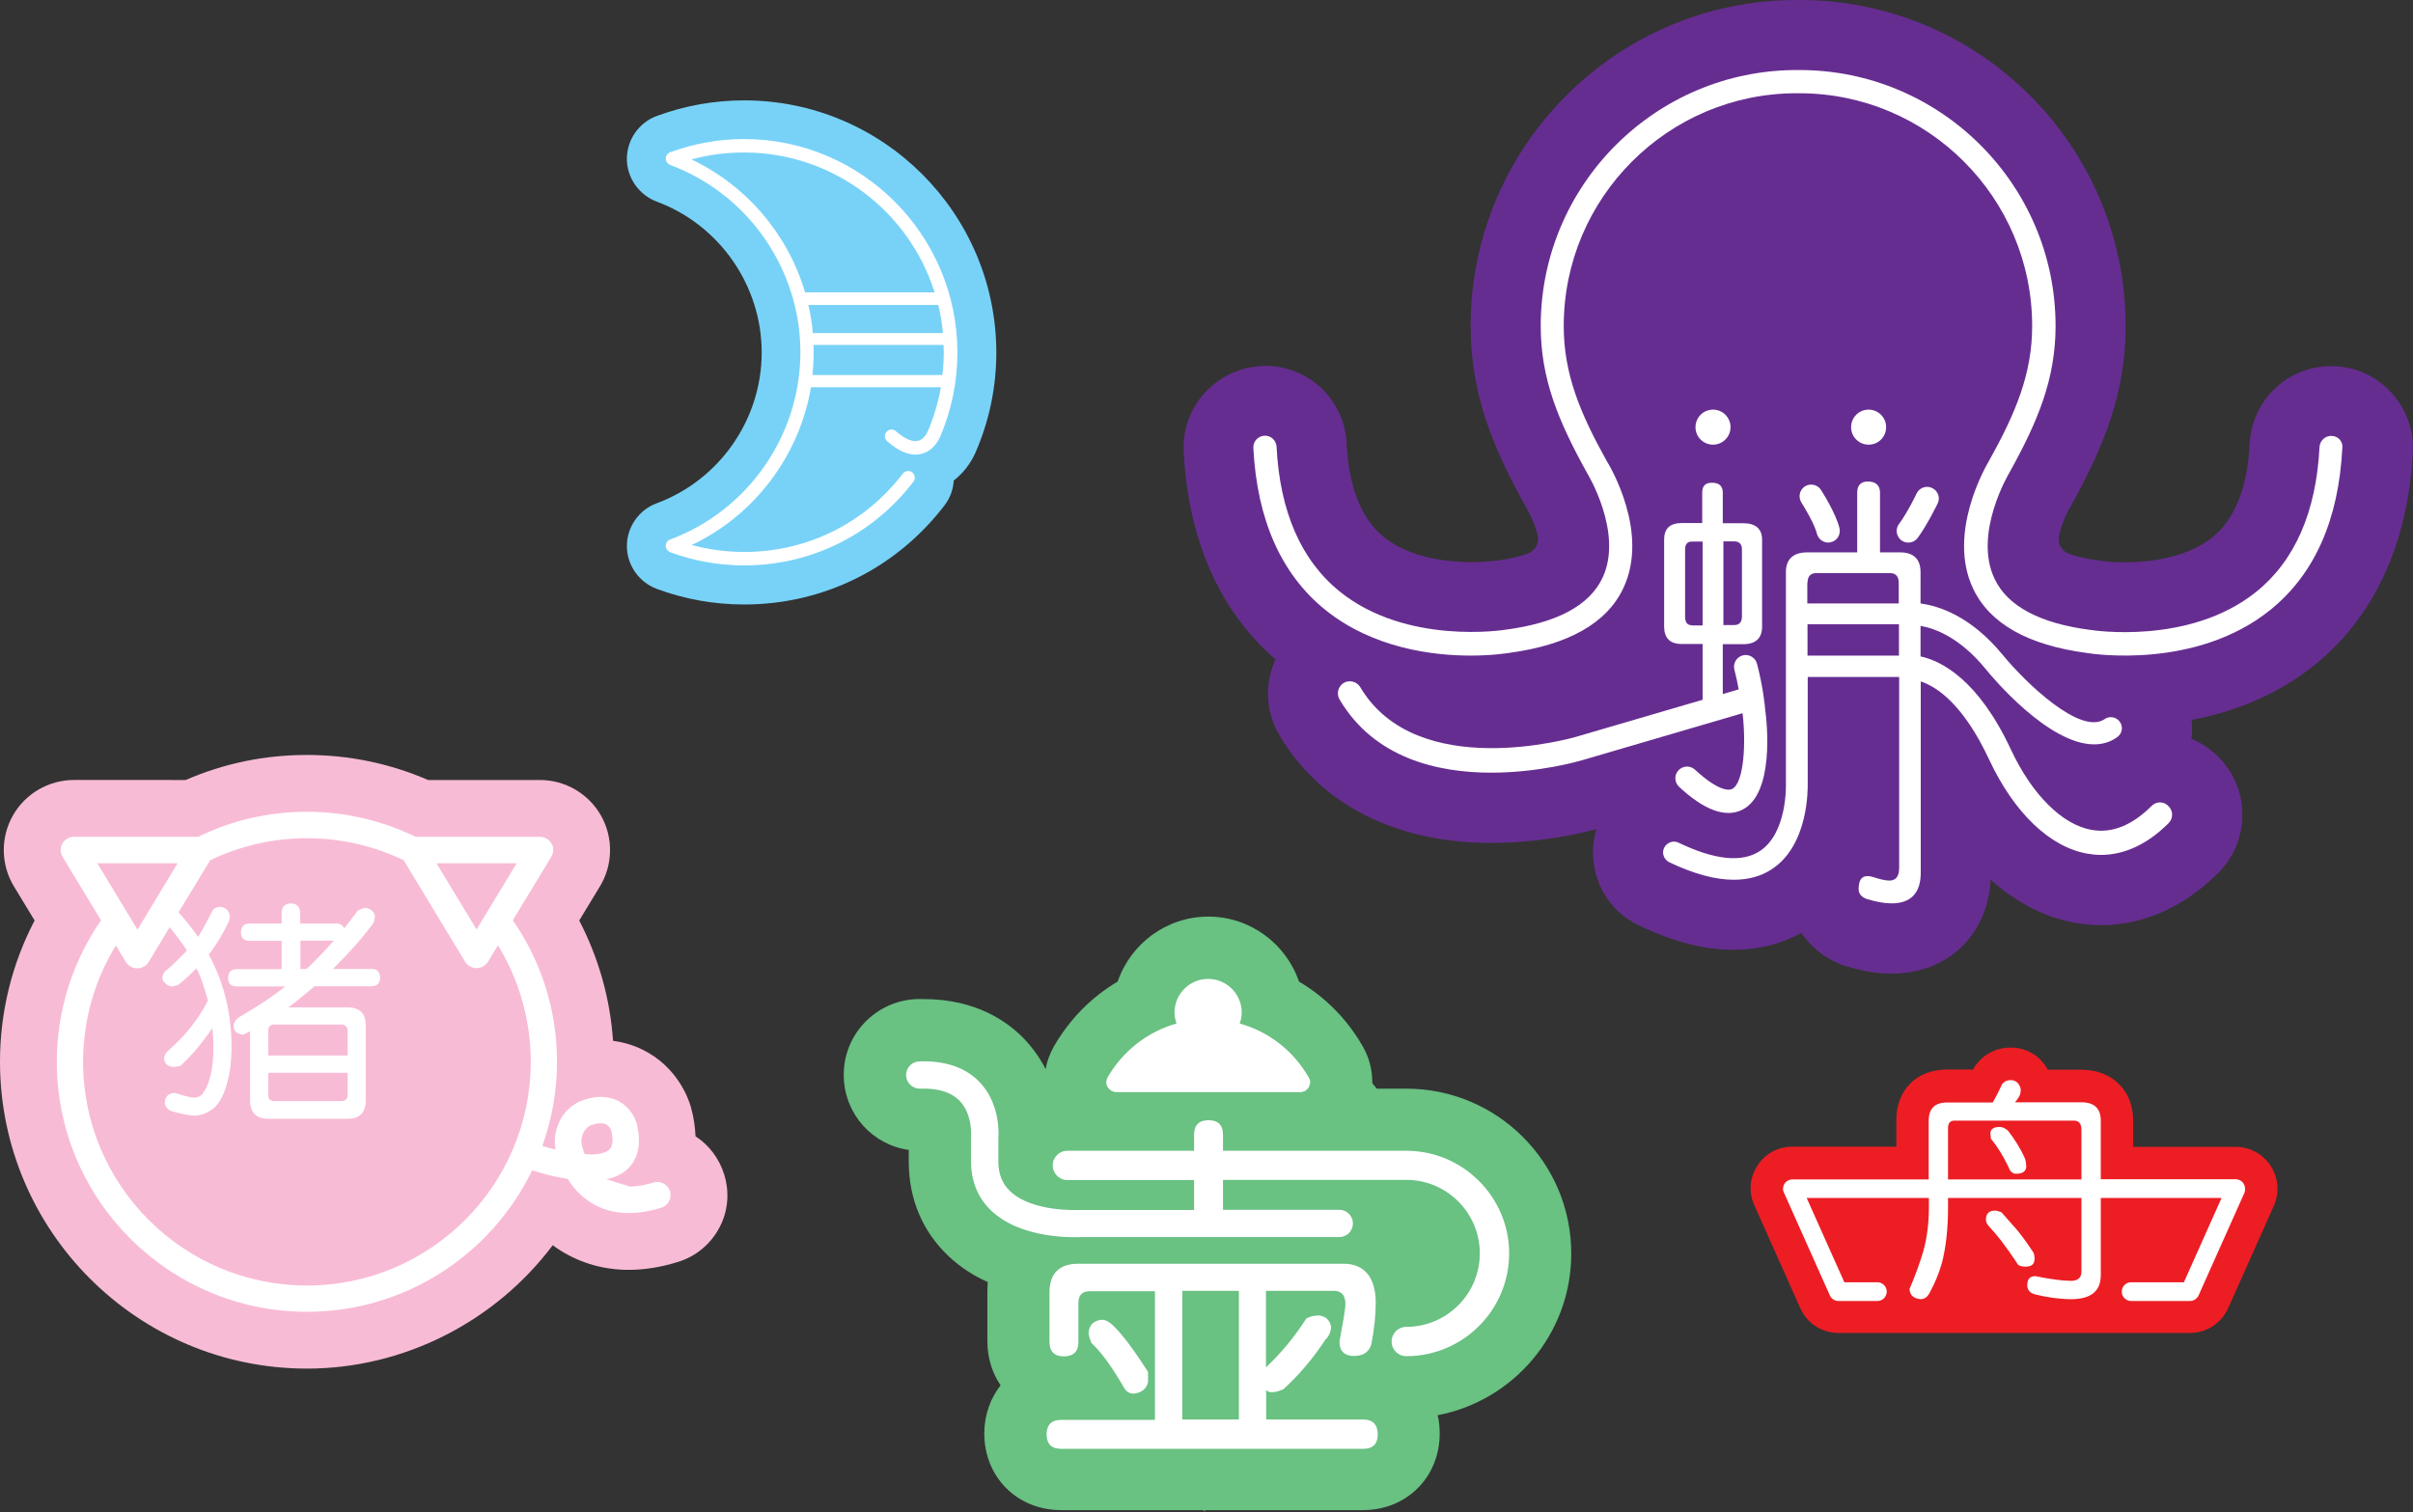
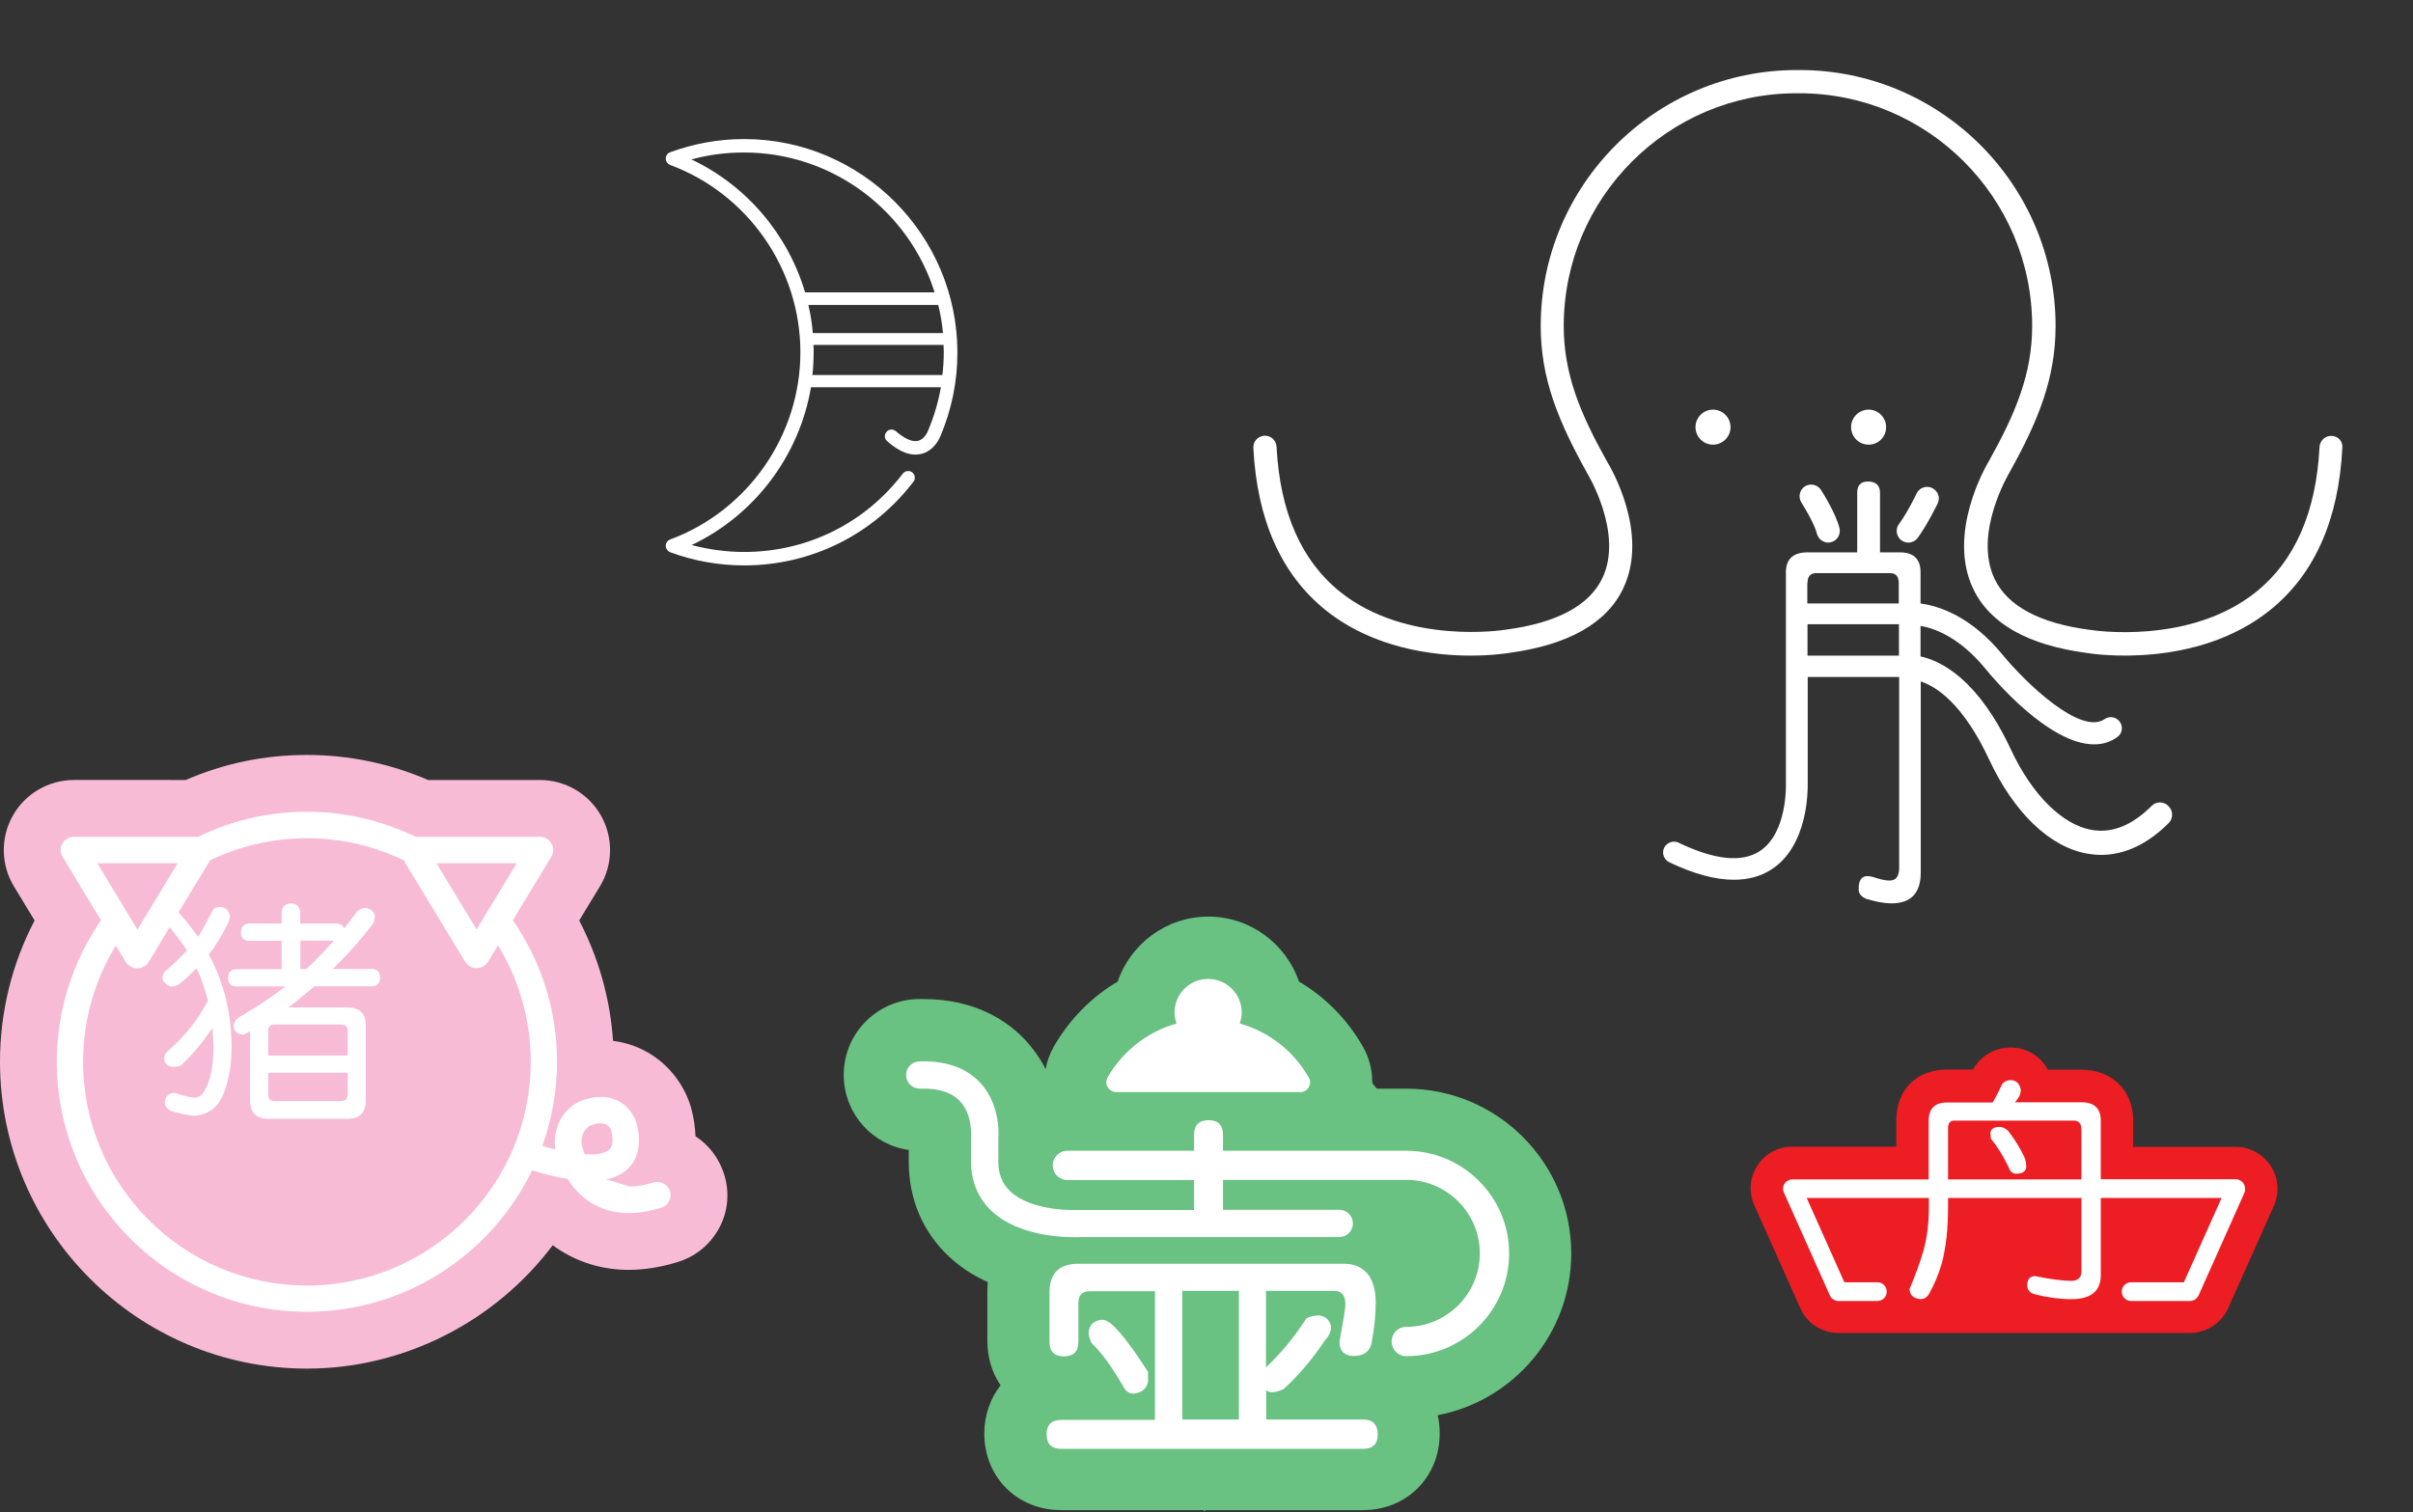
<svg xmlns="http://www.w3.org/2000/svg" version="1.1" id="Layer_1" x="0px" y="0px" viewBox="0 0 1184.8 742.7" style="enable-background:new 0 0 1184.8 742.7;" xml:space="preserve">
  <rect x="0" y="0" width="1184.8" height="742.7" fill="#333333" stroke="none" />
  <style type="text/css">
	.st0{fill:#78D2F7;}
	.st1{fill:#FFFFFF;}
	.st2{fill:#F8BBD5;}
	.st3{fill:#ED1D24;}
	.st4{fill:#662D91;}
	.st5{fill:#69C182;}
</style>
-   <path class="st0" d="M365.4,49.3c-14.8,0-29.2,2.6-43,7.7c-8.7,3.2-14.6,11.7-14.6,21c0,9.3,5.9,17.7,14.6,21  c30.8,11.4,51.6,41.2,51.6,74.1c0,32.9-20.7,62.7-51.6,74.1c-8.7,3.2-14.6,11.7-14.6,21c0,9.3,5.9,17.7,14.6,21  c13.7,5.1,28.2,7.7,43,7.7c38.8,0,74.6-17.7,98.3-48.6c2.8-3.6,4.3-7.8,4.6-12.3c6.7-5.1,9.9-11.8,11.1-14.7  c6.5-15.3,9.8-31.5,9.8-48.2C489.1,104.8,433.6,49.3,365.4,49.3" />
  <path class="st1" d="M398.9,184.2c0.4-3.7,0.6-7.5,0.6-11.3c0-1.2,0-2.3-0.1-3.5h63.9c0,1.2,0.1,2.3,0.1,3.5c0,3.8-0.2,7.5-0.7,11.3  H398.9z M339.5,78.3c8.4-2.3,17-3.4,25.8-3.4c43.8,0,81.1,28.9,93.6,68.7h-23.3h-40.3C386.9,115.2,366.7,91.2,339.5,78.3   M396.9,149.8h63.8c1.1,4.5,1.9,9.1,2.3,13.8h-63.9C398.7,158.9,398,154.3,396.9,149.8 M365.4,68.3c-12.5,0-24.7,2.2-36.4,6.5  c-1.3,0.5-2.1,1.7-2.1,3.1c0,1.4,0.9,2.6,2.1,3.1c38.3,14.2,64,51.2,64,92s-25.7,77.8-64,92c-1.3,0.5-2.1,1.7-2.1,3.1  c0,1.4,0.9,2.6,2.1,3.1c11.6,4.3,23.9,6.5,36.4,6.5c32.8,0,63.1-15,83.1-41.1c1.1-1.4,0.8-3.5-0.6-4.6c-1.4-1.1-3.5-0.8-4.6,0.6  c-18.7,24.5-47.1,38.5-77.9,38.5c-8.8,0-17.4-1.2-25.8-3.4c31-14.7,52.9-43.9,58.6-77.5h5.6h58.2c-1.3,7.3-3.4,14.4-6.3,21.3  c0,0,0,0.1-0.1,0.2c0,0-1.5,4-4.8,4.8c-2.8,0.7-6.5-0.9-10.9-4.7c-1.4-1.2-3.4-1.1-4.6,0.3c-1.2,1.4-1.1,3.4,0.3,4.6  c6.1,5.4,11.8,7.5,16.9,6.2c6.3-1.6,8.9-7.8,9.3-8.8c5.5-13,8.3-26.8,8.3-41C470,115.3,423,68.3,365.4,68.3" />
  <path class="st2" d="M355.6,576.9c-2.5-8-7.5-14.5-14.1-18.8c-0.2-4.4-0.8-9-2.1-13.7c-0.1-0.4-0.2-0.8-0.3-1.1  c-1.3-4.4-6.9-19.5-23.5-27.7c-4.6-2.3-9.5-3.7-14.6-4.4c-1.4-20.7-7.1-40.8-16.6-59.1l10.2-16.8c6.4-10.6,6.6-23.9,0.5-34.7  c-6.1-10.8-17.6-17.5-30-17.5h-54.9c-18.8-8.1-38.8-12.3-59.5-12.3c-20.7,0-40.7,4.1-59.5,12.3H36.3c-12.4,0-23.9,6.7-30,17.5  c-6.1,10.8-5.9,24.1,0.5,34.7L17,452.1C5.8,473.5,0,497.2,0,521.5c0,83.1,67.6,150.7,150.7,150.7c47.7,0,92.5-23.1,120.7-60.6  c1.3,1,2.7,1.9,4.1,2.8c9.9,6.1,21.1,9.3,33.2,9.3c7.7,0,15.9-1.3,24.2-3.9c8.8-2.7,16-8.7,20.3-16.8  C357.5,595,358.3,585.7,355.6,576.9" />
  <path class="st1" d="M150.5,475.9h-3V462h16.4c-2.3,2.5-4.6,5.2-7.1,7.7C154.8,471.8,152.8,473.8,150.5,475.9 M167.5,503.2  c2.1,0,3.2,1.1,3.2,3.2v12h-39v-12c0-2.1,1-3.2,3.1-3.2H167.5z M170.7,537.7c0,2.1-1.1,3.1-3.2,3.1h-32.7c-2.1,0-3.1-1-3.1-3.1  v-10.8h39V537.7z M182.8,475.9h-19.3c0.8-0.8,1.6-1.7,2.5-2.6c6.3-6.2,12-12.8,17.2-19.7c0.5-0.9,0.8-2.1,0.9-3.7  c-0.5-2.3-2.1-3.6-4.9-4c-0.9,0.1-2.1,0.6-3.6,1.4c-2.1,3-4.4,5.8-6.6,8.7c-0.6-1.5-1.8-2.3-3.7-2.4h-17.9v-5.4  c-0.2-2.9-1.7-4.4-4.5-4.5c-3,0.1-4.5,1.6-4.6,4.5v5.4h-16c-2.6,0.1-4,1.6-4,4.5c0,2.5,1.4,3.9,4,4h16v13.9h-22.3  c-2.6,0.1-4,1.6-4,4.5c0,2.5,1.4,3.9,4,4h24.1c-5.5,4.4-12.6,9.2-21.3,14.3c-2.7,1.3-4.1,3.1-4.1,5.4c0.2,2.4,1.9,3.8,4.9,4  c0,0,0.3-0.2,1.3-0.7c0.6-0.2,1.3-0.6,1.9-1v33.9c0,6,3,9.1,8.9,9.1h39c6,0,8.9-3.1,8.9-9.1v-36.7c0-6-3-8.9-8.9-8.9h-29.2  c2.3-1.6,4.5-3.3,6.6-5.2c2.1-1.6,4.2-3.3,6.3-5.2h28.3c2.5-0.1,3.8-1.5,4-4C186.6,477.5,185.3,476,182.8,475.9" />
  <path class="st1" d="M287.1,566.9c-1-2.6-1.5-4.7-1.6-5.4c-0.3-6.1,3.6-8.3,4.4-8.7c2.3-0.9,5.4-1.6,7.6-0.6  c1.6,0.8,2.4,2.4,2.5,2.6c0.9,3.4,1.4,7.9-0.8,9.8C296.9,566.7,292.4,567.3,287.1,566.9 M150.7,631.4  c-60.6,0-109.9-49.3-109.9-109.8c0-21,5.9-40.6,16.1-57.2l4.9,8.1c1.2,1.9,3.3,3.1,5.6,3.1s4.4-1.2,5.6-3.1l10.3-17.1  c3.2,3.9,6.1,7.8,8.5,11.4c-0.7,0.8-1.5,1.6-2.3,2.4c-2.3,2.4-4.8,4.8-7.6,7.2c-1.5,1.1-2.2,2.6-2.2,4.5c0.7,1.6,2.1,2.9,4,3.6  c1.3,0,2.6-0.2,4-0.9c3.2-2.5,6.1-5.3,8.8-8c0.9,1.9,1.8,3.9,2.5,5.8c1.1,3.3,2.2,6.6,3.1,10.1c-2.6,4.9-5.3,9.1-7.9,12.3  c-2.8,3.7-6.4,7.6-11,11.7c-1.8,1.4-2.6,2.9-2.6,4.5c0.1,2.2,1.5,3.6,4,4c0.9,0,2.2-0.1,4-0.5c4.5-4.1,8.4-8.6,11.8-13.2  c1.3-1.6,2.5-3.4,3.9-5.4c0.2,3.1,0.5,6.3,0.5,9.6c0,5.3-0.5,9.7-1.4,13.5c-0.9,3.8-2.1,6.6-3.6,8.7c-1,1.6-2.5,2.4-4.6,2.4  c-1.4,0-4.6-0.8-9.4-2.3h-0.3c-2.9,0.2-4.4,1.8-4.6,4.9c0.2,1.8,1.4,3.2,3.2,4c5.3,1.5,9.2,2.3,11.6,2.3c3.6-0.3,6.6-1.6,9.4-3.8  c2.8-2.5,4.9-6.6,6.5-12.6c1.4-5.3,2.1-11,2.1-17.2c0-11.5-1.8-22.5-5.5-32.9c-1.5-4.1-3.4-8.4-5.7-12.7c3.3-4.1,6.6-9.5,9.9-16.2  c0.2-1.1,0.3-2.1,0.5-2.7c-0.5-2.6-1.9-4.1-4.5-4.5c-2.1,0.1-3.4,0.7-4,1.8c-2.8,5.4-5,9.6-7,12.7c-0.1,0.1-0.2,0.2-0.2,0.2  c-2.4-3.4-5.1-6.9-8.1-10.4c-0.6-0.6-1-1.1-1.5-1.5l15.6-25.7c14.4-6.9,30.5-10.8,47.5-10.8c17,0,33.1,3.9,47.5,10.8l30.2,49.9  c1.2,1.9,3.3,3.1,5.6,3.1c2.3,0,4.4-1.2,5.6-3.1l4.9-8.1c10.2,16.7,16.1,36.3,16.1,57.2C260.6,582.1,211.3,631.4,150.7,631.4   M47.8,424h39.4l-19.7,32.6L47.8,424z M253.7,424L234,456.5L214.3,424H253.7z M329,585.1c-1.1-3.4-4.7-5.3-8.1-4.3  c-4.2,1.3-8.1,1.9-11.6,2l-11.6-3.6c3.9-0.8,7.4-2.3,10.2-4.8c3.9-3.5,7.9-10.4,4.6-23c0-0.1,0-0.1-0.1-0.2  c-0.2-0.7-2.3-7.2-9.1-10.6c-5.2-2.5-11.3-2.5-18.2,0.2c-0.1,0-0.1,0-0.2,0.1c-5.1,2.1-13.3,9.1-12.4,22c0,0.2,0,0.4,0.1,0.5  c0,0.1,0.1,0.5,0.2,1.2c-2.2-0.5-4.4-1.1-6.5-1.8c4.6-12.9,7.2-26.8,7.2-41.3c0-25.8-8-49.7-21.7-69.5l18.9-31.2  c1.2-2,1.3-4.5,0.1-6.5c-1.2-2-3.3-3.3-5.7-3.3h-61c-16.2-7.8-34.3-12.3-53.4-12.3c-19.1,0-37.3,4.4-53.4,12.3h-61  c-2.3,0-4.5,1.3-5.7,3.3c-1.1,2-1.1,4.5,0.1,6.5L49.6,452c-13.6,19.8-21.7,43.7-21.7,69.5c0,67.7,55.1,122.8,122.8,122.8  c48.6,0,90.7-28.4,110.6-69.5c4.5,1.5,10.8,3.2,17.4,4.2c2.6,4.2,6.3,8.5,11.5,11.7c5.4,3.4,11.6,5.1,18.5,5.1  c5,0,10.3-0.9,15.9-2.6C328.1,592.2,330,588.5,329,585.1" />
  <path class="st3" d="M1114.9,572.6c-3.8-5.8-10.2-9.3-17.1-9.3h-50.4v-13c0-14.7-10.4-24.9-25.4-24.9h-16.5c-0.8-1.4-1.7-2.8-3-4.2  l-0.6-0.7c-3.9-3.9-9.1-6-14.6-6c-6.5,0-12.6,2.8-16.5,7.8l-1.2,1.5l-0.7,1.5H956c-14.9,0-24.9,10-24.9,24.9v13H880  c-7,0-13.4,3.5-17.1,9.3c-3.8,5.8-4.4,13.1-1.5,19.5l22.6,50.6c3.3,7.4,10.6,12.1,18.7,12.1h172.6c8.1,0,15.4-4.8,18.7-12.1  l22.6-50.6C1119.3,585.7,1118.7,578.4,1114.9,572.6" />
-   <path class="st1" d="M999,618.1c0-0.9-0.2-1.9-0.5-2.8c-3.5-5.3-6.5-9.4-8.9-12.1c-2.1-2.4-4.4-5-6.9-7.8c-1.3-0.5-2.3-0.8-3.1-0.8  c-3,0-4.5,1.5-4.5,4.5c0,1,0.5,2.1,1.4,3.1c2.3,2.5,4.4,5,6.2,7.3c2.2,2.9,5,6.8,8.2,11.7c0.9,0.7,2.2,0.9,3.6,0.9  C997.5,622.2,999,620.9,999,618.1" />
  <path class="st1" d="M985.9,555.3c-1.4-1.2-2.7-1.8-4.1-1.8c-3,0-4.5,1.2-4.5,3.2c0,0.7,0.1,1.5,0.3,2.7c3,3.5,5.9,8.2,8.7,14  c0.7,2.1,2,3.1,3.6,3.1c3.2,0,5-1.2,5-3.6c0-1.2-0.2-2.3-0.5-3.6C992.1,564.1,989.2,559.5,985.9,555.3" />
  <path class="st1" d="M1022,579.3h-65.5v-25.3c0-2.3,1-3.6,3.1-3.6h58.8c2.3,0,3.6,1.5,3.6,4.5V579.3z M1101.6,581.3  c-0.8-1.3-2.3-2.1-3.8-2.1h-66.3v-28.8c0-6-3.2-9-9.5-9h-32.6c0.7-0.8,1.3-1.7,2-2.8c0.5-0.9,0.8-2,0.8-3.1c0-1.4-0.6-2.5-1.5-3.6  c-0.9-0.9-2.1-1.4-3.4-1.4c-1.8,0-3.2,0.7-4.2,1.9c-1.3,2.8-2.5,5.3-3.9,7.8c-0.2,0.5-0.6,0.8-0.8,1.3H956c-6,0-9,3-9,9v28.8h-67  c-1.5,0-3,0.8-3.8,2.1c-0.8,1.3-1,2.9-0.3,4.3l22.6,50.6c0.7,1.6,2.4,2.7,4.2,2.7h19.1c2.5,0,4.6-2,4.6-4.6c0-2.5-2-4.6-4.6-4.6  h-16.2l-18.5-41.4h60v4.5c0,7.9-0.9,15-2.7,21.5c-1.6,5.4-3.8,11.7-6.8,18.7c0.1,3,2,4.7,5.4,5c2,0,3.5-1.2,4.5-3.2  c2.3-4.2,4.4-9,6-14.6c2-7.8,3-16.9,3-27.4v-4.5h65.5v36.1c0,3-1.7,4.6-5,4.6c-4.4,0-10.2-0.8-17.6-2.3c-2.8,0-4,1.5-4,4.5  c0,2.3,1.3,3.8,4,4.5c6.2,1.5,12.1,2.3,17.6,2.3c9.6,0,14.5-3.9,14.5-11.8v-37.9h59.3l-18.5,41.4h-25.9c-2.5,0-4.6,2-4.6,4.6  c0,2.5,2,4.6,4.6,4.6h28.9c1.8,0,3.4-1.1,4.2-2.7l22.6-50.6C1102.6,584.2,1102.4,582.6,1101.6,581.3" />
-   <path class="st4" d="M750.3,271.8c2.9-1.1,4.9-3.9,4.9-7.2c0-0.6-0.1-1.2-0.2-1.8l-0.1-0.4c-1.1-4-2.9-8.7-5-12.3  c-0.3-0.5-0.6-1-0.9-1.5c-16.1-29-26.9-55.2-26.9-88.5C722.1,71.8,793.9,0,882.2,0h1.4c88.3,0,160.1,71.8,160.1,160.1  c0,33.3-10.8,59.5-27,88.6c-0.2,0.4-0.4,0.7-0.6,1c-2.1,3.7-4,8.6-5,12.7l-0.1,0.5c-0.1,0.6-0.2,1.2-0.2,1.8c0,3.3,2,6.1,4.9,7.2  l0.2,0.1c3.2,1.2,8,2.4,14.8,3.3c0.4,0.1,0.8,0.1,1.1,0.2c0.5,0.1,4.9,0.7,11.3,0.7c10.4,0,29.9-1.6,43.1-12.2  c11.1-8.9,17.3-24.4,18.4-46.1c1.1-22,19.8-39.2,42.1-38c10.7,0.5,20.5,5.2,27.7,13.2c7.2,8,10.8,18.2,10.3,28.9  c-2.9,56.7-27.8,88.2-48.2,104.6c-19.2,15.4-40.7,23.3-60.4,27c0.3,3.1,0.3,6.2-0.1,9.3c4.9,2,9.3,5,13.2,8.8  c7.6,7.6,11.8,17.7,11.8,28.5c0,10.8-4.2,20.9-11.8,28.5c-21.3,21.3-43.1,25.7-57.6,25.7c-4.2,0-8.4-0.4-12.5-1.1  c-14.9-2.6-29.1-10-41.7-21.2c-1.5,27.3-21.1,46.1-48.7,46.1c-6.7,0-13.7-1.1-22-3.6l-1.9-0.5l-1.8-0.8c-7.8-3.3-14.2-8.6-18.5-15.1  c-10,5.5-21.1,8.3-33.3,8.3c-14.5,0-29.7-3.9-46.5-12c-9.6-4.6-16.8-12.6-20.3-22.6c-2.8-8.1-3-16.6-0.5-24.7  c-7.6,2.1-27.7,6.8-51.6,6.8c-47,0-83.9-18.8-104.1-52.9c-5.5-9.3-7-20.1-4.3-30.5c0.6-2.3,1.4-4.6,2.4-6.7  c-19.8-17.1-42.3-48.1-45.1-102c-0.5-10.7,3.1-21,10.3-28.9c7.2-7.9,17-12.6,27.7-13.2c0.7,0,1.3-0.1,2-0.1c21.4,0,39,16.7,40,38.1  c1.1,21.7,7.3,37.2,18.4,46.1c13.2,10.6,32.6,12.2,43.1,12.2c6.2,0,10.6-0.6,11.2-0.6l0.8-0.1c7-0.9,11.9-2.2,15.2-3.4L750.3,271.8z  " />
  <path class="st1" d="M926.1,209.8c0-4.8-3.9-8.6-8.6-8.6c-4.8,0-8.6,3.9-8.6,8.6c0,4.8,3.9,8.6,8.6,8.6  C922.3,218.4,926.1,214.6,926.1,209.8" />
  <path class="st1" d="M849.7,209.8c0-4.8-3.9-8.6-8.6-8.6c-4.8,0-8.6,3.9-8.6,8.6c0,4.8,3.9,8.6,8.6,8.6  C845.8,218.4,849.7,214.6,849.7,209.8" />
  <path class="st1" d="M1144.9,214.1c-3.1-0.2-5.8,2.3-6,5.4c-1.6,31.9-12.1,55.9-31.1,71.2c-32.8,26.4-80.8,18.8-81.2,18.7  c-0.1,0-0.1,0-0.2,0c-24.7-3.2-40.6-11.6-47-25c-10.7-22.2,7-51.9,7.2-52.2c0-0.1,0.1-0.1,0.1-0.2c14-25.2,22.6-46,22.6-71.9  c0-69.3-56.4-125.7-125.7-125.7h-1.4c-69.3,0-125.7,56.4-125.7,125.7c0,26,8.7,46.8,22.6,71.9c0,0.1,0.1,0.2,0.1,0.2  c0.2,0.3,18.1,29.6,7.6,51.7c-6.4,13.5-22.4,22.1-47.7,25.4c-0.5,0.1-48.4,7.7-81.2-18.7c-19-15.3-29.5-39.3-31.1-71.2  c-0.2-3.1-2.8-5.6-6-5.4c-3.1,0.2-5.6,2.8-5.4,6c1.8,35.3,13.7,62.1,35.4,79.6c23.4,18.8,52.7,22.4,71.3,22.4  c10.7,0,18-1.2,18.7-1.3c29.2-3.9,48.2-14.6,56.3-31.9c12.8-27.2-6.5-59.7-8.2-62.4c-13.1-23.5-21.1-42.8-21.1-66.3  c0-63,51.3-114.3,114.3-114.3h1.4c63,0,114.3,51.3,114.3,114.3c0,23.5-8.1,42.8-21.2,66.3c-1.5,2.5-20.8,35.6-7.7,62.9  c8.2,17.1,27,27.6,55.7,31.4c3.4,0.6,53.8,8.1,90.1-21.1c21.7-17.5,33.6-44.2,35.4-79.6C1150.5,216.9,1148.1,214.2,1144.9,214.1" />
  <path class="st1" d="M887.5,306.6h44.9V322h-44.9V306.6z M887.5,286.3c0-3.1,1.4-4.8,4.2-4.8h36.4c2.7,0,4.2,1.6,4.2,4.8v10.1h-44.9  V286.3z M1056.5,395.8c-9.6,9.6-19.5,13.6-29.5,11.8c-14.4-2.5-29.3-17.3-39.7-39.6c-15.9-34-33.8-43.3-44.3-45.6v-15  c7.4,1.3,19.4,5.9,31.9,21.1c3.5,4.4,31,37.1,53.3,37.1c4,0,7.8-1,11.3-3.5c2.5-1.7,3.1-5.1,1.4-7.5c-1.7-2.5-5.1-3.1-7.5-1.4  c-11.8,8.1-38.8-17.8-50.1-31.6c-15.4-18.7-30.8-23.9-40.3-25.2V281c0-6.4-3.4-9.7-10.1-9.7h-9.8V242c0-3.6-2.1-5.5-5.9-5.5  c-3.6,0-5.3,1.9-5.3,5.5v29.3h-24.4c-6.8,0-10.3,3.1-10.6,9c0,0.1,0,0.3,0,0.4v0.2c0,0.1,0,0.1,0,0.2l0,1.8v102.2c0,0.1,0,0.1,0,0.2  c0,0.2,0.7,23.9-12.8,32.7c-8.8,5.8-22.2,4.4-39.9-4.1c-2.6-1.3-5.8-0.1-7.1,2.5c-1.3,2.6-0.1,5.8,2.5,7.1c12,5.7,22.5,8.6,31.7,8.6  c7.1,0,13.4-1.7,18.7-5.2c18.1-11.9,17.6-39.5,17.6-41.9v-51.5l0-1h44.9v93.6c0,4.4-1.6,6.4-4.8,6.4c-2.1,0-4.8-0.7-8.2-1.8  c-1.1-0.3-1.9-0.4-2.5-0.4c-3,0-4.4,2.1-4.4,6.4c0,2.2,1.2,3.7,3.8,4.8c4.7,1.4,8.8,2.2,12.3,2.2c9.6,0,14.4-5.1,14.4-15.1v-93.9  c7.9,2.6,20.9,11.2,33.6,38.4c12.2,26.1,29.8,43,48.3,46.2c2,0.3,4.2,0.6,6.5,0.6c9.2,0,21-3.3,33.3-15.6c2.3-2.3,2.3-6,0-8.3  C1062.5,393.5,1058.8,393.5,1056.5,395.8" />
-   <path class="st1" d="M830.7,307.1c-2.2,0-3.3-1.4-3.3-4.2v-33.1c0-2.5,1.1-3.8,3.3-3.8h5.3v41.2H830.7z M846.2,265.9h5.3  c2.5,0,3.8,1.4,3.8,3.8v33.1c0,2.9-1.4,4.2-3.8,4.2h-5.3V265.9z M850.5,387.5c-1.2,0.6-6,1.8-18.3-9.5c-2.3-2.1-5.9-2-8.1,0.4  c-2.1,2.3-2,5.9,0.4,8.1c3.8,3.5,14,12.8,24.2,12.8c2.4,0,4.7-0.5,7-1.7c15.5-8.1,12-42.2,11-49.3c-0.1-1.4-1-10.9-4-22.3  c-0.8-3-3.9-4.9-7-4.1c-3,0.8-4.9,3.9-4.1,7c0.9,3.5,1.6,6.8,2.1,9.7l-7.8,2.3v-24.5h10.1c6,0,9.2-2.9,9.2-8.6v-42.7  c0-5.3-3.1-8.1-9.2-8.1h-10.1V242c0-3.3-1.8-4.9-5.3-4.9c-3.3,0-4.8,1.6-4.8,4.9v14.9h-10.1c-5.7,0-8.6,2.7-8.6,8.1v42.7  c0,5.7,2.9,8.6,8.6,8.6H836v27.4L773.5,362c-0.8,0.2-77.8,22.5-105.6-24.5c-1.7-2.8-5.3-3.7-8.1-2.1c-2.8,1.7-3.7,5.3-2.1,8.1  c17.1,29,48.3,36,74.5,36c23.5,0,42.9-5.6,44.6-6.1l78.8-23.1C857.3,364.1,856.5,384.4,850.5,387.5" />
  <path class="st1" d="M897.7,266.5c0.4,0,0.9-0.1,1.3-0.2c3.1-0.7,4.9-3.8,4.2-6.9c-1.8-7.3-8.4-17.7-9.1-18.8  c-1.7-2.6-5.2-3.4-7.9-1.7c-2.6,1.7-3.4,5.2-1.7,7.9c1.7,2.7,6.5,10.7,7.6,15.3C892.8,264.7,895.1,266.5,897.7,266.5" />
  <path class="st1" d="M937,266.5c1.7,0,3.5-0.8,4.6-2.3c4.7-6.4,9.6-16.5,9.8-16.9c1.4-2.8,0.2-6.2-2.7-7.6c-2.8-1.4-6.2-0.2-7.6,2.6  c0,0.1-4.6,9.6-8.7,15.1c-1.9,2.5-1.3,6.1,1.2,8C934.6,266.1,935.8,266.5,937,266.5" />
  <path class="st5" d="M771.5,615.7c0-44.7-36.3-81-81-81h-14.5l-1.8-2.2l-0.4-0.6c0-0.1,0-0.3,0-0.4c0-6.2-1.6-12.3-4.7-17.6  c-7.6-13.3-18.4-24.2-31.3-31.8c-6.3-18.5-23.9-31.9-44.5-31.9c-20.6,0-38.2,13.4-44.5,31.9c-12.9,7.6-23.6,18.5-31.3,31.8  c-2,3.5-3.4,7.3-4.1,11.2c-2.4-4.8-5.7-9.6-9.9-14.2c-8.6-9.2-24.3-20.2-50.1-20.2c-1,0-2,0-3,0c-9.9,0.3-19.2,4.5-26,11.7  c-6.8,7.2-10.4,16.7-10.1,26.7c0.6,18.4,14.2,33.2,31.9,35.7v5.7c0,18.4,6.8,34.5,19.7,46.6c5.8,5.5,12.4,9.6,19.1,12.6  c-0.1,1.6-0.2,3.2-0.2,4.9v24.1c0,8.2,2.4,15.7,6.5,21.7c-5,6.4-8,14.6-8,23.7c0,21.4,16.2,37.6,37.6,37.6h70.3v0.8l0.8-0.8h77.3  c21.4,0,37.6-16.2,37.6-37.6c0-3.1-0.3-6.2-1-9C743.2,688,771.5,655.1,771.5,615.7" />
  <path class="st1" d="M608.3,697.2h-27.8V634h27.8V697.2z M669.3,697.2h-47.6v-14.5c0.5,0.7,1.5,1.1,2.9,1.1c1.6,0,3.4-0.5,5.6-1.5  c7.6-6.9,14.5-15.1,20.5-24.2c1.8-1.8,2.7-3.8,2.9-6.4c-0.7-3.3-2.5-5.1-5.8-5.6c-2.5,0-4.7,0.5-6.4,1.5c-5.8,9.1-12.5,17.1-19.8,24  V634h33.4c3.6,0,5.6,2.2,5.6,6.4c0,2.5-1.1,8.7-2.9,18.5c0,4.7,2.4,7.1,7.1,7.1c4.4,0,7.3-1.8,8.5-5.6c1.5-7.6,2.2-14.5,2.2-20.5  c0-6-1.3-10.5-3.5-13.6c-2.7-3.6-6.7-5.6-12.2-5.6H529.5c-9.4,0-14.2,4.7-14.2,14.2v24.2c0,4.7,2.4,7.1,7.1,7.1  c4.7,0,7.1-2.4,7.1-7.1v-19.1c0-3.8,1.8-5.8,5.6-5.8h32v63.2H521c-4.7,0-7.1,2.4-7.1,7.1c0,4.7,2.4,7.1,7.1,7.1h148.4  c4.7,0,7.1-2.4,7.1-7.1C676.4,699.6,674,697.2,669.3,697.2" />
  <path class="st1" d="M551.5,680.9c1.3,2.5,2.9,3.6,5.1,3.6c4-0.4,6.4-2.4,7.1-5.8v-4.9c-6.9-10.7-12.5-18.3-17.1-22.7  c-1.8-1.8-3.8-2.9-5.6-2.9c-4,0.4-6.2,2.5-6.5,6.5c0,1.1,0.5,2.7,1.4,4.9C540.9,664.3,546,671.4,551.5,680.9" />
  <path class="st1" d="M548.2,536.4h90.2c1.7,0,3.4-0.9,4.2-2.4c0.4-0.8,0.7-1.6,0.7-2.4c0-0.8-0.2-1.7-0.7-2.4  c-7.5-13.1-19.6-22.5-33.9-26.5c0.6-1.7,1-3.5,1-5.4c0-9.1-7.4-16.5-16.5-16.5c-9.1,0-16.5,7.4-16.5,16.5c0,1.9,0.4,3.7,1,5.4  c-14.2,4-26.3,13.4-33.9,26.5c-0.4,0.8-0.6,1.6-0.6,2.4c0,0.8,0.2,1.7,0.7,2.4C544.9,535.5,546.5,536.4,548.2,536.4" />
  <path class="st1" d="M690.5,565.2h-90v-7.9c0-4.7-2.4-7.1-7.1-7.1c-4.7,0-7.1,2.4-7.1,7.1v7.9h-62.2c-4,0-7.2,3.2-7.2,7.2  c0,4,3.2,7.2,7.2,7.2h62.2v14.7h-56.1c-0.1,0-0.3,0-0.4,0c-0.2,0-22.8,1.2-33.8-9.2c-3.9-3.7-5.8-8.5-5.8-14.6V559  c0-0.4,0.1-1.1,0.1-2.2c0-5.1-1-16.4-9-25c-6.9-7.4-16.9-10.9-29.9-10.5c-3.7,0.1-6.6,3.2-6.5,6.9c0.1,3.7,3.2,6.6,6.9,6.5  c8.9-0.3,15.4,1.8,19.5,6.1c6.3,6.7,5.5,17.1,5.5,17.2c0,0.2,0,0.4,0,0.6v11.8c0,9.9,3.4,18.1,10.1,24.4c14.9,14,41,12.9,43.5,12.8  h127.2c3.7,0,6.7-3,6.7-6.7c0-3.7-3-6.7-6.7-6.7h-57.1v-14.7h90c19.9,0,36.1,16.2,36.1,36.1c0,19.9-16.2,36.1-36.1,36.1  c-4,0-7.2,3.2-7.2,7.2c0,4,3.2,7.2,7.2,7.2c27.8,0,50.5-22.6,50.5-50.5C741,587.9,718.3,565.2,690.5,565.2" />
</svg>